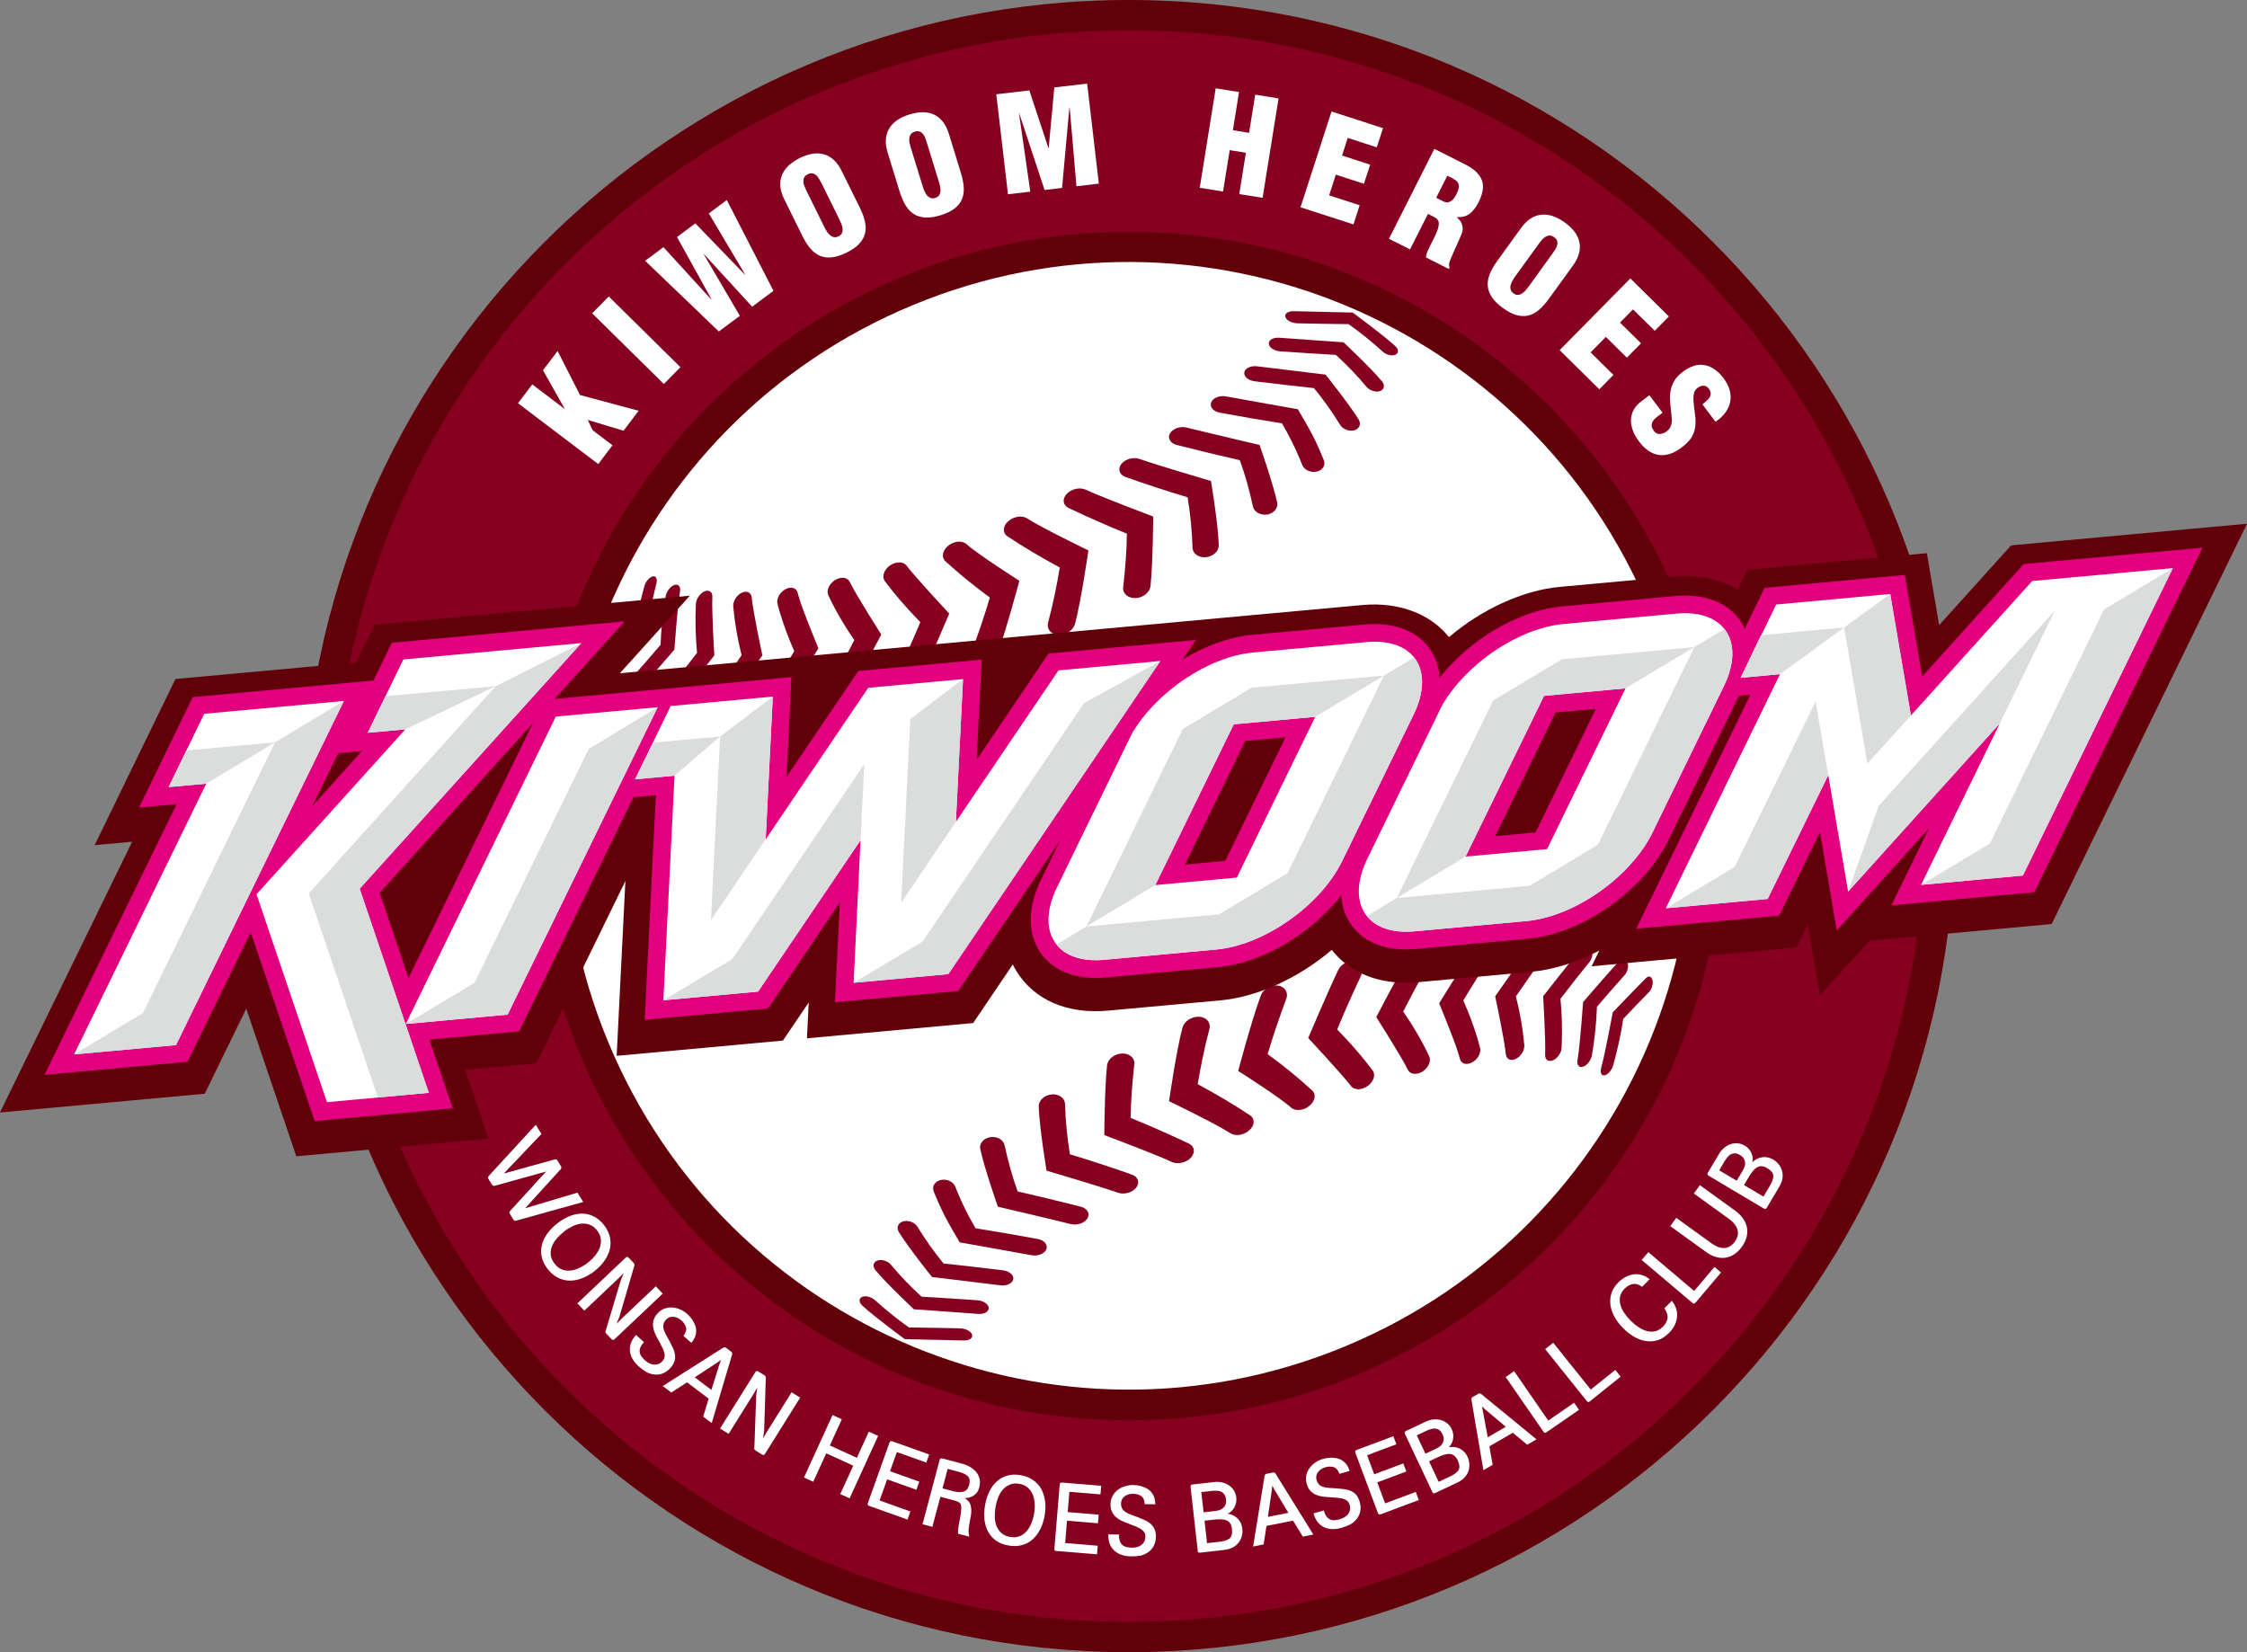
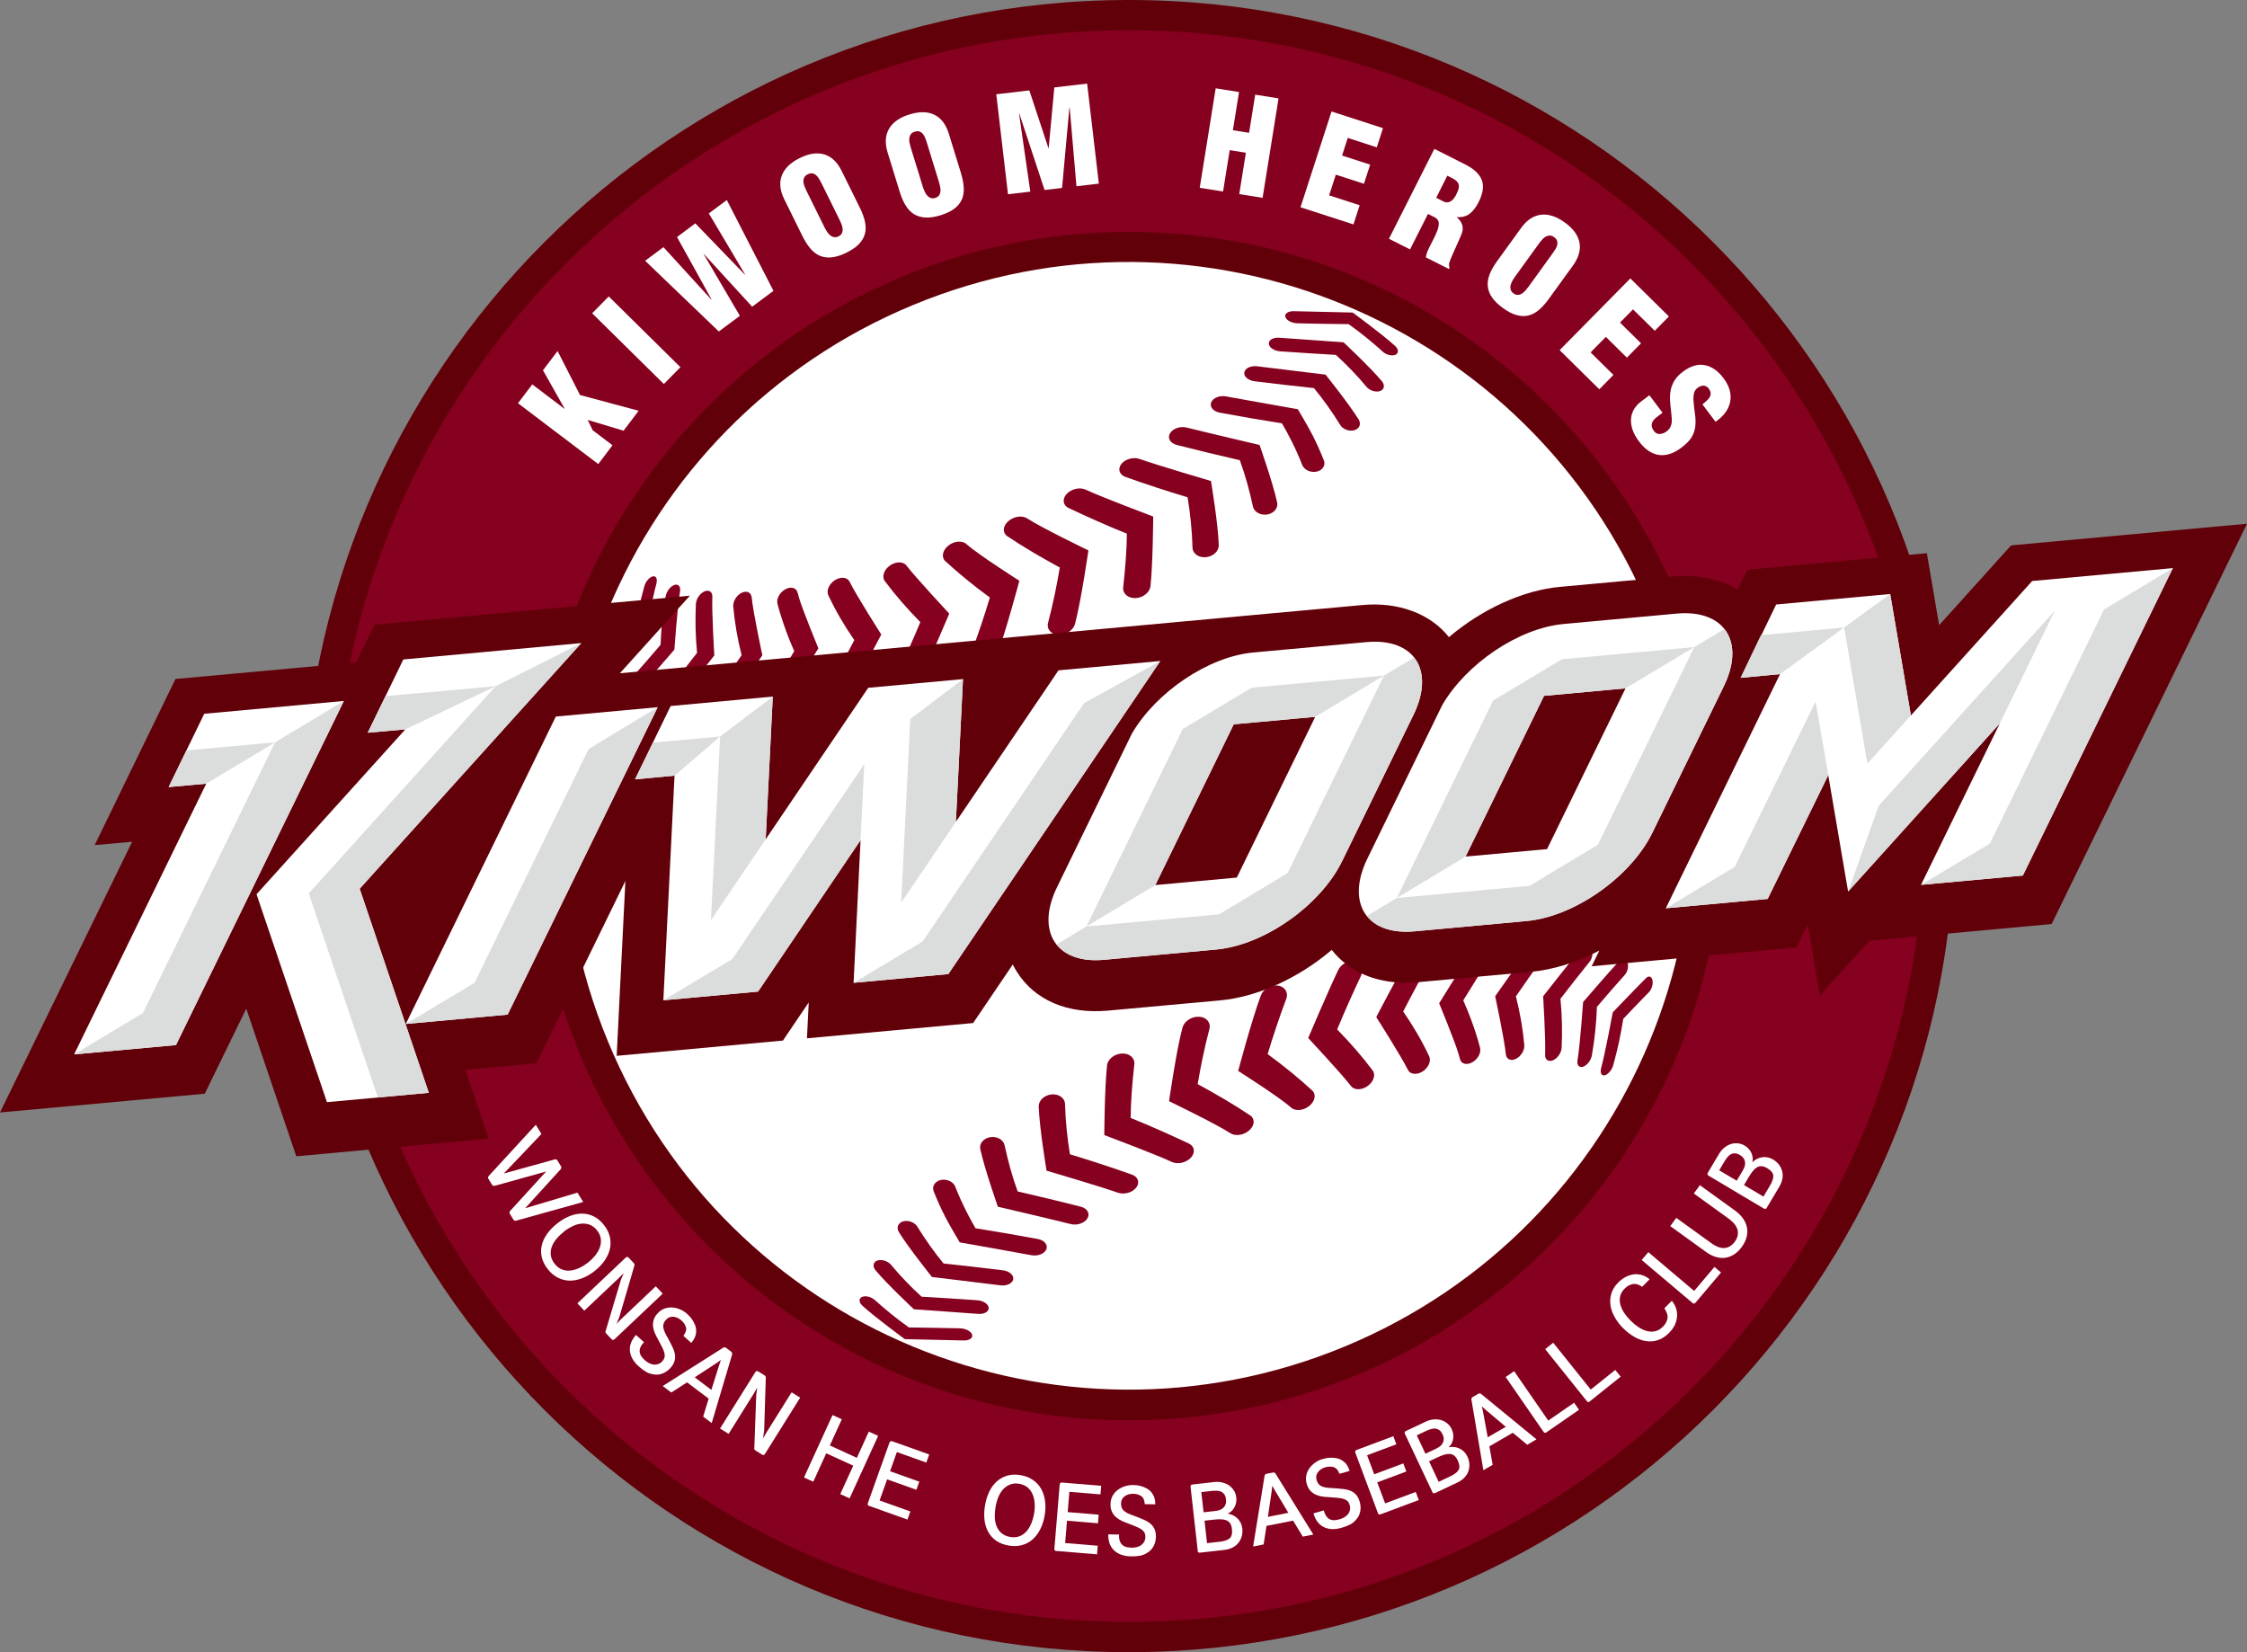
<svg xmlns="http://www.w3.org/2000/svg" id="_레이어_2" data-name="레이어 2" viewBox="0 0 742.16 545.69">
  <rect x="0" y="0" width="742.16" height="545.69" fill="#808080" stroke="none" />
  <defs>
    <style>
      .cls-1 {
        fill: #fff;
      }

      .cls-2 {
        fill: #e3007f;
      }

      .cls-3 {
        fill: #dbdcdc;
      }

      .cls-4 {
        fill: #86001f;
      }

      .cls-5 {
        fill: #620009;
      }
    </style>
  </defs>
  <g id="_레이어_1-2" data-name="레이어 1">
    <g>
      <g>
        <g>
          <path class="cls-5" d="m372.81,0C222.13,0,99.97,122.16,99.97,272.84s122.16,272.85,272.84,272.85,272.84-122.16,272.84-272.85S523.5,0,372.81,0Z" />
          <path class="cls-4" d="m372.81,535.69c-145.17,0-262.85-117.66-262.85-262.85S227.64,9.98,372.81,9.98s262.87,117.69,262.87,262.86-117.69,262.85-262.87,262.85Z" />
        </g>
        <g>
          <path class="cls-1" d="m197.6,153.28l-26.52-20.1,4.72-6.22,10.61,8.04.06-.07-7.13-12.63,4.82-6.36,7.41,14.53,19.37,5.2-4.99,6.59-11.83-3.56,1.64,3.41,6.54,4.95-4.71,6.23Z" />
          <path class="cls-1" d="m219.26,126.83l-23.68-23.36,5.48-5.56,23.68,23.37-5.48,5.56Z" />
          <path class="cls-1" d="m246.03,90.71l.07-.05-11.98-20.18,5.94-4.41,15.41,29.99-7.04,5.24-15.91-17.36-.07.05,11.92,20.32-6.95,5.17-24.34-23.35,6.05-4.5,15.84,17.34.02-.13-11.38-20.55,6.05-4.52,16.35,16.92Z" />
          <path class="cls-1" d="m283.98,68.56c.83,1.67,1.39,3.23,1.71,4.67.31,1.44.31,2.77-.01,3.99-.33,1.22-.97,2.33-1.95,3.36-.98,1.03-2.36,1.98-4.13,2.86-1.77.87-3.38,1.39-4.79,1.55-1.43.16-2.72,0-3.9-.46-1.18-.48-2.24-1.28-3.21-2.4-.96-1.12-1.86-2.53-2.68-4.19l-5.99-12.12c-1.43-2.89-1.7-5.52-.81-7.85.89-2.33,2.88-4.26,5.95-5.78,3.07-1.52,5.8-1.9,8.15-1.17,2.36.74,4.25,2.54,5.67,5.43l5.99,12.13Zm-12.75-8.2c-.22-.45-.47-.91-.75-1.35-.27-.47-.58-.85-.93-1.14-.34-.32-.75-.51-1.21-.6-.45-.1-.97.02-1.55.29-.56.27-.95.63-1.15,1.04-.21.41-.31.86-.28,1.33.01.48.11.95.3,1.47.19.49.39.98.61,1.43l6.05,12.24c.2.42.46.87.77,1.35.3.48.63.89,1.02,1.22.38.33.81.57,1.3.66.48.11,1,.03,1.56-.24.55-.28.93-.65,1.12-1.08.19-.45.26-.91.22-1.42-.05-.51-.19-1.01-.39-1.54-.21-.53-.42-.99-.63-1.43l-6.04-12.24Z" />
          <path class="cls-1" d="m317.37,57.1c.55,1.77.86,3.41.95,4.88.08,1.48-.14,2.78-.64,3.93-.51,1.15-1.34,2.15-2.46,3.01-1.13.86-2.64,1.58-4.53,2.17-1.9.58-3.56.84-4.98.76-1.43-.07-2.69-.43-3.77-1.08-1.08-.66-2.01-1.61-2.79-2.88-.78-1.26-1.44-2.78-1.99-4.55l-3.98-12.93c-.95-3.08-.8-5.7.45-7.86,1.25-2.17,3.52-3.76,6.79-4.76,3.29-1.01,6.03-.97,8.23.13,2.22,1.1,3.79,3.19,4.75,6.27l3.98,12.93Zm-11.29-10.13c-.16-.48-.32-.97-.52-1.47-.2-.49-.44-.92-.74-1.27-.3-.36-.66-.62-1.11-.78-.43-.17-.96-.14-1.58.05-.6.19-1.03.46-1.3.83-.27.39-.43.81-.49,1.27-.06.47-.04.96.06,1.49.1.53.23,1.03.37,1.51l4.02,13.05c.14.46.32.94.55,1.47.21.52.49.97.81,1.36.33.4.72.7,1.18.88.46.19.98.19,1.58,0,.6-.18,1.02-.48,1.28-.88.26-.4.4-.86.44-1.36.03-.51-.02-1.04-.14-1.59-.12-.55-.25-1.05-.39-1.5l-4.02-13.06Z" />
          <path class="cls-1" d="m332.93,64.19l-3.87-33.05,10.92-1.28,6.3,19.05.09-.02,1.86-20.01,10.84-1.27,3.87,33.04-7.4.87-2.24-26h-.09s-2.42,26.55-2.42,26.55l-5.78.68-8.36-25.28h-.08s3.73,25.83,3.73,25.83l-7.35.86Z" />
          <path class="cls-1" d="m396.26,62.02l5.27-32.85,7.71,1.23-2.03,12.61,5.35.86,2.02-12.61,7.71,1.24-5.27,32.84-7.71-1.23,2.19-13.66-5.34-.86-2.2,13.67-7.7-1.23Z" />
          <path class="cls-1" d="m429.54,68.46l10.25-31.64,17,5.51-2.05,6.33-9.59-3.11-1.88,5.82,9.28,3.01-2.06,6.32-9.28-3.01-2.21,6.83,10.08,3.27-2.04,6.33-17.52-5.67Z" />
          <path class="cls-1" d="m465.73,82.38l-6.97-3.52,14.99-29.69,10.17,5.13c2.88,1.45,4.71,3.15,5.49,5.13.79,1.97.42,4.44-1.07,7.39-.8,1.58-1.74,2.82-2.81,3.69-1.08.89-2.5,1.28-4.29,1.22l-.04.08c.86.7,1.46,1.54,1.76,2.52.28.98.21,2-.25,3.05-.26.64-.59,1.4-.98,2.29-.4.89-.8,1.79-1.22,2.71-.42.93-.8,1.8-1.16,2.64-.37.84-.61,1.54-.74,2.06-.04.54.01,1,.16,1.37l-.21.4-7.6-3.84c.05-.34.1-.66.17-.98.08-.31.18-.62.3-.92.61-1.35,1.23-2.6,1.84-3.76.61-1.16,1.11-2.23,1.47-3.21.36-.98.51-1.83.47-2.55-.05-.72-.48-1.31-1.27-1.78l-2.29-1.16-5.93,11.72Zm8.62-17.07l2.36,1.2c.51.25.98.36,1.42.32.43-.04.83-.2,1.19-.45.36-.24.68-.58.98-.99.29-.4.55-.84.77-1.3.44-.87.69-1.6.76-2.2.08-.59-.03-1.11-.31-1.55-.27-.45-.71-.83-1.31-1.18-.6-.35-1.33-.72-2.18-1.13l-3.67,7.29Z" />
          <path class="cls-1" d="m511.61,98.66c-1.09,1.51-2.2,2.75-3.33,3.71-1.12.95-2.29,1.57-3.52,1.85-1.24.28-2.53.23-3.89-.16-1.36-.37-2.85-1.15-4.46-2.31-1.61-1.16-2.82-2.35-3.62-3.52-.8-1.19-1.27-2.41-1.39-3.67-.13-1.25.08-2.58.61-3.96.54-1.38,1.37-2.82,2.46-4.33l7.93-10.97c1.88-2.61,4.07-4.07,6.55-4.37,2.49-.31,5.11.54,7.89,2.56,2.79,2,4.4,4.23,4.85,6.65.45,2.42-.27,4.95-2.15,7.56l-7.93,10.95Zm1.29-15.1c.3-.4.59-.84.86-1.29.29-.46.46-.91.57-1.36.11-.46.1-.9-.04-1.36-.13-.44-.47-.86-1-1.23-.51-.36-.98-.54-1.45-.53-.47.01-.9.14-1.32.37-.4.24-.78.55-1.14.95-.36.39-.68.8-.98,1.2l-8.01,11.08c-.28.38-.55.82-.84,1.31-.28.49-.48.98-.61,1.48-.12.5-.11.99.02,1.47.12.47.45.89.95,1.26.5.36.99.53,1.47.49.48-.04.93-.19,1.36-.48.42-.27.8-.63,1.18-1.06.37-.43.69-.83.97-1.22l8-11.07Z" />
          <path class="cls-1" d="m515.13,115.65l23.36-23.69,12.73,12.56-4.67,4.73-7.18-7.07-4.3,4.36,6.95,6.85-4.68,4.74-6.94-6.86-5.04,5.12,7.54,7.44-4.66,4.75-13.1-12.93Z" />
          <path class="cls-1" d="m549.14,136.3l-1.87,1.42c-.38.28-.71.59-1,.92-.3.32-.49.68-.63,1.08-.12.39-.15.81-.05,1.24.08.43.31.9.69,1.4.55.73,1.21,1.05,2.01.98.8-.08,1.53-.37,2.21-.89.57-.43.97-.89,1.21-1.41.24-.5.4-1.05.45-1.61.05-.56.05-1.14-.04-1.73-.07-.59-.13-1.19-.17-1.79-.18-1.37-.31-2.66-.36-3.86-.05-1.2.04-2.35.28-3.45.26-1.1.69-2.11,1.28-3.06.61-.95,1.49-1.87,2.68-2.76,2.5-1.89,4.9-2.61,7.23-2.17,2.31.43,4.38,1.88,6.21,4.31,1.02,1.34,1.69,2.7,2.05,4.04.34,1.35.38,2.64.11,3.87-.26,1.25-.8,2.41-1.62,3.52-.83,1.1-1.89,2.08-3.2,2.95l-4.31-5.73c.36-.31.75-.64,1.16-1,.42-.35.78-.72,1.06-1.13.3-.39.45-.84.5-1.3.04-.46-.11-.96-.45-1.51-.43-.68-.94-1.08-1.54-1.2-.6-.12-1.21,0-1.86.37-.87.51-1.4,1.13-1.6,1.85-.2.72-.28,1.55-.24,2.47.13,1.76.31,3.32.51,4.71.2,1.39.24,2.69.1,3.94-.13,1.25-.53,2.44-1.17,3.57-.66,1.11-1.8,2.29-3.43,3.52-2.58,1.94-5.06,2.74-7.45,2.4-2.39-.36-4.57-1.83-6.52-4.43-1.07-1.42-1.8-2.77-2.21-4.07-.42-1.31-.56-2.53-.43-3.66.13-1.13.48-2.15,1.05-3.07.57-.91,1.3-1.69,2.17-2.35l2.83-2.14,4.35,5.78Z" />
        </g>
        <path class="cls-5" d="m372.81,469.1c-108.38,0-196.24-87.87-196.24-196.26s87.86-196.25,196.24-196.25,196.26,87.86,196.26,196.25-87.86,196.26-196.26,196.26Z" />
        <g>
          <path class="cls-1" d="m444.07,444.77c-95.01,39.34-203.91-5.76-243.26-100.77-39.35-94.99,5.76-203.9,100.76-243.26,94.99-39.33,203.9,5.76,243.24,100.77,39.36,95.01-5.74,203.9-100.74,243.26Z" />
          <g>
            <g>
              <path class="cls-4" d="m212.8,193.69c.43-1.58,1.68-3.05,2.78-3.31.78-.19,1.26.28,1.35,1.11.03.38-.02.81-.13,1.3-1.26,4.42-3.85,18.35-3.85,18.35,0,0-7.41,7.76-10.92,11.28-.9.92-1.89.63-2.18-.62-.28-1.26.24-3.04,1.15-3.97,2.77-2.82,5.58-5.71,8.5-8.83.79-5.17,1.9-10.3,3.31-15.3Z" />
              <path class="cls-4" d="m219.86,196.96c.28-1.64,1.58-3.32,2.87-3.75,1.02-.34,1.74.16,1.9,1.16.04.31.03.67-.03,1.04-.83,4.7-1.86,19.16-1.86,19.16,0,0-7.99,9.29-11.82,13.45-1.03,1.1-2.27.99-2.78-.27-.51-1.27-.13-3.17.89-4.29,2.97-3.28,6.03-6.82,9.15-10.5.19-5.36.74-10.68,1.67-16Z" />
              <path class="cls-4" d="m229.85,199.46c.08-1.65,1.35-3.49,2.84-4.14,1.3-.52,2.31-.04,2.54,1.14.05.22.07.46.05.72-.23,4.68.65,19.29.65,19.29,0,0-8.31,10.62-12.38,15.61-1.06,1.31-2.58,1.42-3.41.25-.79-1.16-.59-3.17.48-4.5,3.21-4.01,6.39-8,9.61-12.2-.53-5.42-.64-10.86-.38-16.17Z" />
              <path class="cls-4" d="m242.18,200.3c-.13-1.65,1.09-3.68,2.75-4.49,1.54-.77,2.92-.26,3.26,1.1.03.13.05.26.09.39.42,4.73,3.52,19.15,3.52,19.15,0,0-8.4,12.03-12.63,17.68-1.1,1.51-2.92,1.83-4.01.74-1.09-1.07-1.06-3.17.03-4.67,3.24-4.4,6.51-9.06,9.76-13.79-1.35-5.35-2.29-10.72-2.77-16.11Z" />
              <path class="cls-4" d="m257.41,201.69c-.22-.73-.42-1.48-.61-2.23-.44-1.59.68-3.75,2.5-4.77,1.83-1.08,3.69-.61,4.12,1,.2.74.4,1.46.62,2.17,1.14,3.81,6.26,16.28,6.26,16.28,0,0-8.2,13.24-12.4,19.7-1.11,1.71-3.17,2.33-4.64,1.42-1.42-.92-1.69-3.04-.6-4.76,3.31-5.17,6.52-10.2,9.67-15.42-1.98-4.44-3.61-8.95-4.93-13.4Z" />
              <path class="cls-4" d="m282.17,211.43c-3.34-4.84-6.22-9.78-8.58-14.81-.74-1.53.26-3.76,2.16-5,1.97-1.21,4.12-1.01,4.87.52,2.1,4.36,10.46,17.43,10.46,17.43,0,0-7.48,14.33-11.57,21.32-1.09,1.88-3.4,2.77-5.17,2.01-1.75-.77-2.31-2.89-1.22-4.77,3.14-5.46,6.15-11.09,9.04-16.71Z" />
              <path class="cls-4" d="m303.98,205.49c-4.39-4.48-8.3-8.96-11.74-13.57-1.04-1.41-.32-3.7,1.65-5.1,1.98-1.42,4.46-1.43,5.51-.02,3.02,3.95,14.13,15.88,14.13,15.88,0,0-6.33,14.94-9.92,22.48-.99,2.04-3.45,3.24-5.52,2.7-2.07-.53-2.95-2.59-2.02-4.62,2.83-6,5.46-11.88,7.9-17.75Z" />
              <path class="cls-4" d="m320.8,215.6c2.3-6.18,4.36-12.24,6.14-18.25-5.33-3.87-10.3-7.97-14.73-12.02-1.36-1.28-.93-3.55.99-5.1,1.91-1.55,4.63-1.79,6.01-.52,3.9,3.5,17.47,12.11,17.47,12.11,0,0-4.57,17.17-7.51,24.95-.79,2.11-3.3,3.54-5.62,3.23-2.29-.32-3.54-2.29-2.76-4.39Z" />
              <path class="cls-4" d="m349.59,209.71c-2.44-.13-3.98-1.95-3.41-4.07,1.61-6.07,2.86-12.25,3.86-18.19-6.13-3.35-11.87-6.68-17.33-10.34-1.64-1.11-1.54-3.32.28-4.93,1.81-1.62,4.61-2.05,6.26-.96,4.71,3.08,20.24,10.58,20.24,10.58,0,0-2.37,16.51-4.43,24.28-.59,2.13-3.01,3.73-5.48,3.63Z" />
              <path class="cls-4" d="m370.98,193.98c.68-6.24,1.16-12.02,1.22-17.71-6.72-2.71-13.21-5.63-19.27-8.48h0c-1.89-.92-2.16-3-.6-4.67,1.54-1.66,4.37-2.27,6.28-1.38,5.23,2.45,22.28,8.87,22.28,8.87,0,0-.08,15.34-.9,23-.24,2.07-2.44,3.83-4.91,3.93-2.48.12-4.34-1.48-4.1-3.56Z" />
              <path class="cls-4" d="m393.87,180.86c-.15-5.72-.75-11.28-1.62-16.61-6.99-2.1-13.83-4.33-20.48-6.71-2.08-.74-2.7-2.67-1.38-4.32,1.3-1.62,4-2.36,6.05-1.62,5.67,2.02,23.53,7.27,23.53,7.27,0,0,2.35,14,2.58,21.18.04,1.97-1.83,3.74-4.23,3.98-2.41.24-4.4-1.19-4.45-3.16Z" />
              <path class="cls-4" d="m413.83,167.28c-1.16-5.4-2.57-10.47-4.33-15.28-7.05-1.62-14.03-3.29-20.84-5.04-2.15-.57-3.17-2.3-2.19-3.88.93-1.57,3.43-2.41,5.56-1.84,5.83,1.48,23.99,5.73,23.99,5.73,0,0,4.36,12.34,5.81,19,.4,1.82-1.07,3.59-3.26,3.96-2.22.36-4.36-.82-4.75-2.65Z" />
              <path class="cls-4" d="m430.11,153.56c-1.08-2.76-2.29-5.47-3.62-8.08-.96-1.93-1.99-3.8-3.07-5.65-6.81-1.08-13.65-2.26-20.53-3.53-2.18-.4-3.45-1.94-2.83-3.44.6-1.46,2.82-2.35,4.96-1.92,5.87,1.1,23.63,4.22,23.63,4.22,0,0,3.36,5.59,4.86,8.56,1.37,2.68,2.61,5.45,3.74,8.3.66,1.63-.41,3.33-2.36,3.75-1.98.43-4.13-.55-4.79-2.22Z" />
              <path class="cls-4" d="m442.64,140.33c-2.69-4.35-5.52-8.35-8.65-12.14-6.48-.69-13.04-1.45-19.62-2.26-2.11-.27-3.64-1.59-3.38-2.96.24-1.36,2.14-2.23,4.22-1.99,5.64.71,22.6,2.75,22.6,2.75,0,0,7.64,9.52,10.95,14.84.05.06.08.12.1.2.74,1.4.08,2.84-1.5,3.32-1.69.51-3.83-.28-4.73-1.76Z" />
              <path class="cls-4" d="m451.31,127.73c-3.08-3.73-6.51-7.24-10.09-10.52-5.96-.32-12.08-.71-18.4-1.17-2-.15-3.7-1.28-3.74-2.54-.07-1.24,1.52-2.12,3.5-1.95,5.41.4,21.18,1.51,21.18,1.51,0,0,8.82,8.24,12.68,12.88.12.15.22.28.3.43.68,1.15.33,2.35-.92,2.79-1.44.48-3.44-.14-4.52-1.44Z" />
              <path class="cls-4" d="m456.65,116.09c-3.65-3.29-7.32-6.27-11.22-9.03-5.43-.05-11.07-.15-16.82-.27-1.9-.03-3.72-.97-4.06-2.1-.33-1.1.91-1.94,2.77-1.91,4.93.13,19.45.45,19.45.45,0,0,9.56,6.99,13.99,11.01.22.21.43.43.58.65.6.91.49,1.84-.42,2.27-1.15.52-3.07.05-4.28-1.06Z" />
            </g>
            <g>
              <path class="cls-4" d="m532.83,351.84c-.44,1.56-1.68,3.03-2.78,3.31-.77.17-1.25-.28-1.34-1.11-.03-.38.02-.81.13-1.31,1.26-4.41,3.84-18.36,3.84-18.36,0,0,7.42-7.76,10.93-11.26.9-.95,1.89-.65,2.18.62.28,1.25-.23,3.03-1.15,3.96-2.77,2.84-5.58,5.72-8.5,8.83-.79,5.17-1.91,10.3-3.31,15.31Z" />
              <path class="cls-4" d="m525.78,348.57c-.28,1.62-1.58,3.32-2.88,3.74-1.02.34-1.74-.16-1.9-1.15-.03-.31-.03-.66.04-1.05.83-4.7,1.85-19.15,1.85-19.15,0,0,7.99-9.29,11.83-13.47,1.03-1.1,2.27-.97,2.78.29.51,1.25.13,3.17-.9,4.28-2.96,3.27-6.02,6.82-9.15,10.49-.19,5.37-.74,10.69-1.67,16.02Z" />
              <path class="cls-4" d="m515.79,346.07c-.08,1.64-1.36,3.48-2.85,4.13-1.3.53-2.32.04-2.55-1.14-.05-.21-.06-.45-.05-.72.23-4.68-.65-19.29-.65-19.29,0,0,8.32-10.61,12.38-15.6,1.07-1.32,2.57-1.43,3.41-.25.78,1.16.59,3.17-.47,4.49-3.21,4-6.4,8-9.61,12.2.53,5.41.64,10.87.39,16.18Z" />
              <path class="cls-4" d="m503.46,345.21c.13,1.66-1.09,3.68-2.76,4.51-1.53.77-2.91.25-3.26-1.1-.02-.14-.04-.28-.08-.42-.43-4.73-3.52-19.14-3.52-19.14,0,0,8.4-12.04,12.63-17.69,1.11-1.5,2.92-1.83,4.02-.73,1.09,1.07,1.05,3.16-.04,4.66-3.24,4.4-6.51,9.06-9.77,13.78,1.36,5.35,2.3,10.72,2.78,16.11Z" />
              <path class="cls-4" d="m488.23,343.82c.22.74.42,1.49.61,2.25.43,1.58-.68,3.74-2.5,4.76-1.84,1.07-3.69.61-4.11-1.01-.21-.72-.41-1.45-.63-2.17-1.14-3.8-6.26-16.29-6.26-16.29,0,0,8.19-13.24,12.4-19.69,1.1-1.71,3.16-2.33,4.63-1.42,1.42.9,1.69,3.03.6,4.76-3.3,5.16-6.51,10.21-9.67,15.41,1.98,4.43,3.63,8.94,4.94,13.39Z" />
              <path class="cls-4" d="m463.46,334.09c3.35,4.84,6.23,9.77,8.59,14.81.73,1.53-.27,3.75-2.17,5-1.97,1.22-4.12.98-4.87-.54-2.1-4.35-10.45-17.43-10.45-17.43,0,0,7.46-14.31,11.56-21.32,1.1-1.87,3.4-2.78,5.17-2.01,1.74.76,2.31,2.9,1.22,4.77-3.15,5.46-6.14,11.08-9.05,16.71Z" />
              <path class="cls-4" d="m441.66,340.02c4.38,4.48,8.29,8.98,11.73,13.57,1.03,1.41.32,3.69-1.66,5.1-1.98,1.42-4.45,1.43-5.51.02-3.03-3.96-14.13-15.87-14.13-15.87,0,0,6.32-14.93,9.93-22.5.99-2.02,3.44-3.23,5.51-2.69,2.06.53,2.94,2.6,2.01,4.61-2.84,6-5.46,11.89-7.89,17.76Z" />
              <path class="cls-4" d="m424.83,329.91c-2.3,6.2-4.36,12.26-6.14,18.25,5.34,3.88,10.31,7.98,14.74,12.04,1.36,1.26.94,3.53-1,5.08-1.9,1.56-4.63,1.8-6.01.53-3.9-3.5-17.46-12.09-17.46-12.09,0,0,4.56-17.18,7.5-24.96.79-2.12,3.3-3.55,5.63-3.24,2.28.33,3.54,2.29,2.75,4.38Z" />
              <path class="cls-4" d="m396.04,335.82c2.45.11,3.98,1.94,3.41,4.05-1.61,6.09-2.86,12.27-3.87,18.2,6.14,3.35,11.89,6.68,17.33,10.33,1.64,1.11,1.54,3.31-.29,4.93-1.8,1.61-4.6,2.04-6.25.95-4.71-3.08-20.24-10.57-20.24-10.57,0,0,2.36-16.52,4.42-24.28.59-2.13,3.02-3.73,5.49-3.61Z" />
              <path class="cls-4" d="m374.65,351.54c-.68,6.22-1.16,12.02-1.21,17.7,6.73,2.71,13.21,5.64,19.27,8.48h0c1.88.91,2.15,2.99.6,4.67-1.54,1.65-4.37,2.28-6.28,1.38-5.23-2.47-22.29-8.87-22.29-8.87,0,0,.08-15.34.91-23,.23-2.07,2.42-3.83,4.9-3.93,2.51-.13,4.35,1.48,4.11,3.57Z" />
              <path class="cls-4" d="m351.77,364.66c.16,5.71.75,11.29,1.62,16.59,6.99,2.12,13.84,4.35,20.48,6.72,2.07.73,2.69,2.68,1.39,4.31-1.31,1.65-4,2.37-6.06,1.65-5.67-2.03-23.53-7.27-23.53-7.27,0,0-2.35-14.02-2.6-21.2-.04-1.97,1.85-3.74,4.24-3.99,2.41-.22,4.41,1.19,4.46,3.18Z" />
              <path class="cls-4" d="m331.8,378.23c1.16,5.41,2.57,10.47,4.32,15.29,7.05,1.62,14.02,3.29,20.84,5.03,2.16.56,3.17,2.3,2.19,3.88-.94,1.57-3.43,2.41-5.57,1.85-5.83-1.48-23.99-5.72-23.99-5.72,0,0-4.35-12.34-5.81-19-.41-1.83,1.06-3.6,3.26-3.96,2.22-.37,4.36.8,4.75,2.64Z" />
              <path class="cls-4" d="m315.52,391.97c1.08,2.76,2.3,5.45,3.62,8.07.96,1.93,2,3.8,3.06,5.64,6.81,1.09,13.66,2.26,20.54,3.54,2.18.39,3.45,1.93,2.85,3.43-.62,1.46-2.84,2.35-4.97,1.92-5.87-1.09-23.63-4.23-23.63-4.23,0,0-3.36-5.59-4.86-8.56-1.37-2.68-2.62-5.45-3.74-8.29-.66-1.64.4-3.33,2.36-3.76,1.97-.42,4.13.55,4.78,2.23Z" />
              <path class="cls-4" d="m303,405.17c2.69,4.35,5.53,8.35,8.65,12.15,6.48.69,13.04,1.44,19.62,2.25,2.11.26,3.64,1.59,3.39,2.96-.24,1.36-2.14,2.25-4.23,2-5.63-.72-22.6-2.75-22.6-2.75,0,0-7.65-9.52-10.95-14.85-.05-.06-.08-.12-.1-.2-.73-1.39-.09-2.84,1.49-3.32,1.7-.5,3.83.29,4.73,1.75Z" />
              <path class="cls-4" d="m294.32,417.78c3.09,3.72,6.51,7.25,10.08,10.51,5.96.33,12.08.72,18.41,1.17,2.01.14,3.69,1.28,3.75,2.54.06,1.25-1.53,2.12-3.5,1.96-5.41-.42-21.2-1.52-21.2-1.52,0,0-8.81-8.23-12.68-12.88-.12-.15-.22-.28-.31-.43-.68-1.14-.32-2.35.92-2.79,1.44-.48,3.45.15,4.53,1.43Z" />
              <path class="cls-4" d="m288.99,429.42c3.65,3.3,7.33,6.27,11.21,9.02,5.42.07,11.08.16,16.82.29,1.91.03,3.71.97,4.06,2.1.33,1.09-.9,1.94-2.76,1.91-4.94-.12-19.46-.44-19.46-.44,0,0-9.56-6.98-14-11.01-.22-.22-.42-.44-.58-.65-.6-.92-.48-1.85.43-2.27,1.14-.52,3.06-.06,4.28,1.06Z" />
            </g>
          </g>
        </g>
      </g>
      <g>
        <g>
          <path class="cls-5" d="m664.69,180.14l-.49.04-23.72,26.31-4.06-23.78-59.3,5.46-3.19,6.6c-4.91-2.97-10.93-4.53-17.51-4.53-1.31,0-2.64.07-3.96.18l-37.33,3.43c-12.03,1.11-25.61,7.29-36.56,16.59-6.12-7.74-16.68-11.71-28.6-10.6l-37.33,3.42h0s-207.9,19.11-207.9,19.11l23.12-25.62-104.17,9.58-6.05,12.47-59.69,5.47-26.68,54.87,12.38-1.13L0,367.44l67.63-6.2,13.71-28.1,16.52,48.77,63.52-5.84-7.69-22.73,23.48-2.15,29.39-60.21-2.88,57.75,54.33-4.99.58-.05,8.52-12.59-.58,11.84,54.31-4.99.58-.05,13.09-19.34c.39.8.83,1.58,1.3,2.33,5.88,9.41,16.68,14.13,30.2,12.9l37.07-3.38c12.16-1.12,25.83-7.33,36.79-16.68,5.47,7.03,14.12,10.86,24.55,10.86,1.33,0,2.69-.07,4.09-.2l37.07-3.4c7.39-.67,15.17-3.1,22.66-7.03l-2.53,5.19,67.63-6.21,3.73-7.62,4.01,23.51,16.33-18.1,60.23-5.54,64.52-132.21-77.47,7.11Z" />
-           <path class="cls-2" d="m668.89,186.25l-.48.05-33.54,37.17-5.73-33.58-46.3,4.26-6.55,13.52c-.31-.7-.66-1.36-1.07-1.99-3.61-5.79-10.25-8.97-18.69-8.97-1.05,0-2.16.05-3.27.15l-37.33,3.43c-14.29,1.3-30.41,10.82-40.45,23.57-.2-3.24-1.12-6.17-2.75-8.78-3.61-5.79-10.26-8.96-18.71-8.96-1.05,0-2.16.05-3.25.14l-37.34,3.44c-7.22.66-15.29,3.56-22.81,8.13l4.36-6.45-48.65,4.48-23.75,35.06,1.65-33.05-40.74,3.76-23.74,35.05,1.65-33.03-78.19,7.2,23.12-25.62-76.92,7.07-6.06,12.47-59.69,5.47-17.72,36.48,12.4-1.13-43.63,89.42,47.23-4.33,20.88-42.8,21.12,62.4,45.59-4.2-7.7-22.73,29.64-2.71,37.74-77.31,7.42-.7-3.69,74.19,40.73-3.74,23.73-35.03-1.62,32.99,40.72-3.72,33.64-49.69-6.26,12.84c-4.34,8.9-4.57,17.27-.63,23.55,3.62,5.79,10.26,8.99,18.68,8.99,1.07,0,2.18-.07,3.29-.16l37.07-3.41c14.5-1.32,30.72-10.9,40.71-23.72.18,3.27,1.1,6.26,2.75,8.89,4.07,6.52,11.96,9.74,21.97,8.82l37.07-3.4c17.86-1.64,38.17-15.91,46.25-32.5l23.29-47.72,3.82-.36-37.73,77.31,47.22-4.33,13.49-27.59,5.54,32.47,30.45-33.73-12.42,25.45,47.22-4.34,55.54-113.8-58.57,5.36Zm-141.78,47.86l-19.93,40.83-13.32,1.22,19.92-40.83,13.33-1.22Zm-102.5,9.41l-19.92,40.82-13.32,1.22,19.91-40.83,13.33-1.22Zm-289.67,79.51l-9.53-28.12,50.65-56.14-41.12,84.26Zm-23.25-74.25l7.87-.73-16.45,18.24,8.59-17.51Z" />
          <g>
            <g>
              <polygon class="cls-1" points="192 212.4 133.22 217.81 121.45 242.02 133.88 240.9 84.73 295.36 107.99 364.03 141.63 360.94 118.79 293.54 192 212.4" />
              <polygon class="cls-1" points="671.21 191.9 631.15 236.31 624.31 196.19 586.65 199.66 574.95 223.88 587.93 222.65 550.19 300 583.84 296.91 603.85 256.02 610.41 294.47 660.51 238.94 634.49 292.26 668.13 289.18 717.67 187.64 671.21 191.9" />
            </g>
            <g>
              <polygon class="cls-1" points="183.58 236.67 134.03 338.2 167.66 335.12 217.23 233.58 183.58 236.67" />
              <polygon class="cls-1" points="67.46 235.75 55.69 259.96 68.12 258.84 24.48 348.25 58.12 345.18 113.57 231.52 67.46 235.75" />
              <path class="cls-1" d="m451.3,212.08l-37.34,3.43c-14.89,1.36-32.17,13.14-40.12,26.81l-24.71,50.69c-7.18,14.71-.2,25.46,15.56,24.01l37.08-3.4c15.78-1.45,34.38-14.54,41.55-29.25l23.55-48.28c7.18-14.71.22-25.45-15.56-24.01Zm-42.8,77.77l-26.91,2.48,25.9-53.1,26.91-2.46-25.9,53.08Z" />
              <path class="cls-1" d="m553.79,202.66l-37.34,3.44c-14.88,1.36-32.17,13.13-40.11,26.81l-24.72,50.7c-7.17,14.7-.19,25.43,15.56,24l37.07-3.4c15.76-1.45,34.38-14.54,41.55-29.24l23.55-48.29c7.18-14.71.21-25.46-15.56-24.02Zm-42.81,77.79l-26.91,2.47,25.91-53.09,26.91-2.47-25.91,53.08Z" />
              <polygon class="cls-1" points="349.61 221.41 315.72 271.45 318.07 224.3 286.77 227.17 252.9 277.21 255.24 230.07 221.51 233.19 209.74 257.41 222.79 256.19 219.1 330.38 250.38 327.51 284.23 277.5 281.93 324.61 313.22 321.73 383.24 218.32 349.61 221.41" />
            </g>
          </g>
        </g>
        <g>
          <polygon class="cls-3" points="68.12 258.84 90.85 245.18 61.58 247.86 55.69 259.96 68.12 258.84" />
          <polygon class="cls-3" points="133.88 240.9 163.72 226.64 127.33 229.92 121.45 242.02 133.88 240.9" />
          <g>
            <g>
              <g>
                <polygon class="cls-3" points="192 212.4 163.72 226.64 101.98 295.08 124.81 362.49 107.99 364.03 107.99 364.03 141.63 360.94 118.79 293.54 192 212.4" />
                <g>
                  <polygon class="cls-3" points="599.68 231.69 572.92 286.37 550.19 300 583.84 296.91 603.85 256.02 599.68 231.69" />
                  <polygon class="cls-3" points="616.78 252.23 631.15 236.31 624.31 196.19 609.1 207.25 616.78 252.23" />
                  <polygon class="cls-3" points="694.95 201.29 657.22 278.62 634.49 292.26 668.13 289.18 717.67 187.64 694.95 201.29" />
                  <polygon class="cls-3" points="678.68 201.7 620.52 266.12 610.41 294.47 660.51 238.94 678.68 201.7" />
                </g>
              </g>
              <g>
                <polygon class="cls-3" points="194.43 247.38 156.74 324.6 134.03 338.2 167.66 335.12 217.23 233.58 194.43 247.38" />
                <polygon class="cls-3" points="90.85 245.18 47.22 334.58 24.48 348.25 58.12 345.18 113.57 231.52 90.85 245.18" />
                <g>
                  <polygon class="cls-3" points="297.65 298.14 315.72 271.45 318.07 224.3 300.66 237.49 297.65 298.14" />
                  <polygon class="cls-3" points="285.46 252.39 241.89 316.75 219.1 330.38 250.38 327.51 284.23 277.5 285.46 252.39" />
                  <polygon class="cls-3" points="358.06 232.22 304.72 310.98 281.93 324.61 313.22 321.73 383.24 218.32 358.06 232.22" />
                </g>
              </g>
            </g>
            <polygon class="cls-3" points="222.79 256.19 237.84 243.26 215.64 245.29 209.74 257.41 222.79 256.19" />
            <polygon class="cls-3" points="587.93 222.65 609.1 207.25 581.61 209.78 574.88 223.88 587.93 222.65" />
            <polygon class="cls-3" points="234.82 303.9 252.9 277.21 255.24 230.07 237.84 243.26 234.82 303.9" />
            <polygon class="cls-3" points="413.38 227.14 390.66 240.77 358.83 306.01 381.58 292.33 407.49 239.22 407.49 239.22 434.4 236.76 457.11 223.13 413.38 227.14" />
            <path class="cls-3" d="m467.07,217.16l-9.96,5.97-31.84,65.26-22.59,13.6-43.85,4.02-9.87,5.95c2.99,3.76,8.41,5.71,15.72,5.04l37.08-3.4c.77-.07,1.56-.2,2.35-.32h0c15.22-2.44,32.38-14.95,39.2-28.93l23.55-48.28c3.84-7.86,3.63-14.58.21-18.92Z" />
            <polygon class="cls-3" points="515.88 217.74 493.16 231.37 461.33 296.61 484.07 282.92 509.98 229.83 509.98 229.83 536.89 227.36 559.62 213.72 515.88 217.74" />
            <path class="cls-3" d="m569.57,207.75l-9.95,5.97-31.86,65.27-22.58,13.6-43.85,4.01-9.87,5.96c3,3.75,8.41,5.7,15.72,5.05l37.07-3.41c.77-.07,1.56-.19,2.35-.32h0c15.23-2.44,32.38-14.95,39.2-28.93l23.55-48.29c3.84-7.86,3.63-14.59.21-18.92Z" />
          </g>
        </g>
      </g>
    </g>
    <g>
      <path class="cls-1" d="m170.62,403.16c-.22.06-.42.07-.6.03-.18-.04-.33-.16-.44-.35l-1.19-1.94c-.12-.19-.15-.37-.1-.54s.14-.33.28-.49l11.81-12.93-16.84,4.68c-.22.06-.42.07-.6.03-.18-.04-.33-.16-.44-.35l-1.19-1.94c-.12-.19-.15-.37-.1-.54s.14-.33.28-.49l15.47-16.83,1.87,3.04-12.43,13.06,16.79-4.65c.18-.04.35-.05.5-.02.15.03.28.14.41.35l1.19,1.94c.09.15.13.32.1.5s-.1.35-.23.49l-11.71,12.86,17.28-5.16,1.9,3.09-22.01,6.13Z" />
      <path class="cls-1" d="m196.38,419.82c-1.37,1.07-2.77,1.87-4.2,2.4-1.43.53-2.81.79-4.14.76-1.35-.04-2.63-.37-3.85-1.01-1.22-.63-2.32-1.57-3.29-2.82-1-1.28-1.65-2.57-1.96-3.9-.31-1.32-.31-2.63,0-3.93.3-1.3.89-2.57,1.77-3.8.88-1.23,2-2.38,3.37-3.46,1.36-1.06,2.74-1.87,4.14-2.42,1.41-.55,2.78-.82,4.12-.8,1.34.02,2.61.34,3.83.95,1.21.61,2.32,1.56,3.32,2.83.97,1.24,1.62,2.54,1.93,3.88s.32,2.67.03,3.99c-.3,1.3-.88,2.58-1.74,3.84-.86,1.25-1.97,2.41-3.32,3.47Zm-10.14-12.98c-.93.73-1.75,1.51-2.46,2.36-.71.85-1.23,1.73-1.55,2.64-.33.91-.43,1.84-.3,2.78s.55,1.87,1.26,2.78c.7.9,1.49,1.52,2.38,1.87.88.35,1.81.48,2.77.38s1.95-.38,2.96-.85c1.01-.47,1.97-1.06,2.9-1.79.91-.71,1.71-1.5,2.4-2.36.69-.86,1.2-1.74,1.52-2.66.33-.91.43-1.85.32-2.8-.11-.95-.52-1.88-1.22-2.78-.71-.91-1.52-1.54-2.42-1.88-.9-.34-1.83-.46-2.8-.37s-1.94.38-2.93.86c-.98.48-1.93,1.07-2.85,1.79Z" />
      <path class="cls-1" d="m204.56,435l-.93,2.24,1.62-1.65,11.35-10.74,2.29,2.42-15.84,14.99c-.23.22-.43.33-.58.32-.16,0-.34-.12-.54-.33l-1.65-1.74c-.21-.22-.31-.42-.32-.6,0-.18.05-.37.16-.57l4.96-16.63.93-2.24-1.62,1.65-11.4,10.78-2.29-2.42,15.88-15.03c.22-.21.4-.31.56-.32.16-.01.34.1.56.33l1.59,1.68c.19.2.29.4.29.59,0,.19-.04.38-.13.58l-4.89,16.69Z" />
      <path class="cls-1" d="m217.44,442.56c-.39-.67-.75-1.37-1.07-2.08-.32-.72-.54-1.45-.66-2.19-.1-.73-.05-1.47.15-2.22.2-.75.63-1.49,1.3-2.24.68-.76,1.45-1.3,2.3-1.61s1.72-.43,2.6-.37c.88.06,1.74.28,2.59.64.84.36,1.6.84,2.27,1.44.7.63,1.26,1.24,1.67,1.85.41.61.76,1.28,1.04,2.01.32.87.39,1.81.22,2.79-.17.99-.68,1.97-1.53,2.95l-2.6-2.32c.8-1.05,1.08-2,.84-2.83-.25-.84-.73-1.57-1.44-2.21-.87-.77-1.78-1.19-2.74-1.26-.96-.07-1.76.26-2.4.98-.47.52-.75,1.04-.86,1.55-.11.51-.07,1.04.1,1.6.15.56.4,1.16.75,1.79s.75,1.35,1.17,2.13c.38.74.75,1.47,1.09,2.18.34.71.57,1.42.69,2.14.13.73.09,1.46-.11,2.2-.2.73-.63,1.49-1.29,2.26-.76.85-1.6,1.46-2.51,1.84-.91.38-1.82.52-2.72.41-1.07-.1-2-.37-2.8-.83s-1.63-1.07-2.5-1.84c-1.76-1.57-2.74-3.27-2.93-5.09-.2-1.82.47-3.59,2-5.31l2.66,2.38c-.6.64-1.01,1.24-1.23,1.8-.22.56-.27,1.08-.18,1.57.07.49.27.96.59,1.39.32.44.72.87,1.2,1.29.4.36.84.66,1.33.9s.97.4,1.47.47c.5.04.99-.02,1.49-.18.49-.16.95-.48,1.38-.96.4-.45.64-.89.73-1.34s.06-.93-.08-1.46c-.14-.53-.39-1.14-.73-1.82-.34-.68-.76-1.48-1.25-2.4Z" />
      <path class="cls-1" d="m241.79,447.46l-6.72,22.56-2.82-2.13,1.81-5.93-7.13-5.39-5.21,3.36-2.82-2.14,19.88-12.61c.16-.11.32-.17.5-.19.18-.02.34.03.48.14l1.79,1.36c.14.11.23.25.27.43.04.18.03.36-.03.54Zm-12.33,7.45l5.5,4.16,2.66-8.48.51-1.42-1.23.88-7.44,4.86Z" />
      <path class="cls-1" d="m252.36,472.71l-.34,2.41,1.15-2.01,8.29-13.25,2.82,1.77-11.56,18.49c-.17.27-.33.42-.48.46-.15.03-.35-.03-.61-.19l-2.03-1.27c-.25-.16-.41-.33-.46-.5s-.05-.37.02-.59l.62-17.34.34-2.41-1.15,2.01-8.32,13.3-2.82-1.77,11.6-18.54c.16-.25.31-.41.46-.45.15-.05.36.01.63.18l1.96,1.23c.24.15.38.31.43.5s.06.38.02.59l-.54,17.39Z" />
      <path class="cls-1" d="m268.61,489.4l-3.06-1.4,9.43-20.63,3.06,1.4-3.95,8.65,8.92,4.08,3.95-8.65,3.08,1.41-9.43,20.63-3.08-1.41,4.29-9.39-8.92-4.08-4.29,9.39Z" />
      <path class="cls-1" d="m287.16,497.43c-.3-.11-.49-.23-.55-.37-.07-.14-.05-.36.06-.66l7.08-19.84c.1-.28.22-.46.37-.54.14-.08.37-.06.67.05l12.12,4.32-.96,2.68-9.72-3.47-2.26,6.33,9.66,3.45-.96,2.68-9.66-3.45-2.49,6.98,10.17,3.63-.96,2.68-12.57-4.49Z" />
-       <path class="cls-1" d="m311.34,481.72l6.38,1.7c1.04.28,1.98.66,2.79,1.16.82.5,1.49,1.08,2.02,1.73.52.68.87,1.44,1.04,2.28.17.84.12,1.76-.14,2.74-.31,1.16-.91,2.03-1.81,2.61-.9.58-1.91.87-3.03.89,1.1.6,1.77,1.39,2.01,2.35s.27,2.06.09,3.3c-.15.89-.29,1.66-.41,2.3-.12.64-.22,1.22-.29,1.74-.06.54-.09,1.05-.08,1.52,0,.47.09.97.24,1.51l-3.71-.99c-.04-.4-.04-.82,0-1.24.04-.42.1-.85.17-1.29.06-.44.13-.87.22-1.28.09-.41.17-.81.26-1.2.2-1.21.33-2.17.39-2.88.06-.71.03-1.27-.11-1.67-.16-.41-.44-.72-.84-.92-.4-.2-.98-.4-1.73-.6l-4.2-1.12-2.65,9.94-3.25-.86,5.61-21.11c.08-.29.19-.48.34-.58.15-.09.38-.1.69-.02Zm8.77,8.7c.31-1.18.19-2.09-.36-2.73-.55-.64-1.56-1.16-3.03-1.55l-3.71-.99-1.71,6.44,3.54.94c1.39.37,2.54.41,3.44.12.9-.29,1.52-1.03,1.83-2.23Z" />
      <path class="cls-1" d="m345.04,500.56c-.29,1.72-.79,3.25-1.49,4.6-.7,1.35-1.55,2.47-2.56,3.35-1.02.88-2.2,1.49-3.53,1.84-1.33.35-2.77.39-4.33.12-1.6-.27-2.95-.8-4.07-1.57-1.12-.77-2-1.74-2.65-2.91-.65-1.17-1.07-2.5-1.24-4-.18-1.5-.12-3.11.18-4.82.29-1.69.77-3.22,1.44-4.58.67-1.36,1.51-2.47,2.51-3.36,1-.88,2.16-1.5,3.47-1.87,1.31-.36,2.76-.41,4.36-.13,1.56.27,2.9.79,4.04,1.58,1.13.78,2.04,1.76,2.71,2.93.65,1.17,1.08,2.5,1.29,4.01.21,1.51.16,3.11-.13,4.8Zm-16.23-2.79c-.2,1.16-.28,2.3-.24,3.4.04,1.1.25,2.1.63,3,.37.9.92,1.65,1.65,2.26.73.61,1.66,1.02,2.8,1.21,1.12.19,2.13.12,3.02-.21s1.66-.86,2.31-1.58c.65-.72,1.19-1.59,1.62-2.61s.74-2.11.94-3.28c.2-1.14.26-2.26.2-3.36-.07-1.1-.28-2.09-.66-2.99-.37-.9-.92-1.66-1.64-2.29-.72-.63-1.65-1.04-2.77-1.24-1.14-.2-2.16-.12-3.05.24s-1.67.89-2.32,1.61c-.65.72-1.18,1.59-1.59,2.6-.41,1.02-.71,2.09-.91,3.24Z" />
      <path class="cls-1" d="m349,512.29c-.32-.03-.53-.1-.63-.22-.1-.12-.14-.34-.11-.66l1.74-20.99c.02-.3.1-.5.22-.61.12-.11.34-.15.66-.13l12.83,1.06-.23,2.84-10.28-.85-.55,6.7,10.23.85-.23,2.84-10.23-.85-.61,7.38,10.76.89-.23,2.84-13.3-1.1Z" />
      <path class="cls-1" d="m372.7,503.21c-.74-.25-1.46-.54-2.17-.88-.71-.33-1.36-.74-1.93-1.23-.55-.49-1-1.08-1.33-1.78-.34-.7-.5-1.54-.48-2.54.02-1.02.25-1.93.69-2.72.44-.79,1.02-1.45,1.73-1.98.71-.53,1.5-.93,2.38-1.2.88-.27,1.76-.4,2.66-.39.94.02,1.76.12,2.47.31.71.19,1.41.48,2.1.85.81.45,1.48,1.11,1.99,1.97.51.86.77,1.94.77,3.24l-3.48-.06c-.08-1.32-.48-2.22-1.21-2.69-.73-.47-1.58-.72-2.54-.73-1.16-.02-2.12.26-2.9.83-.77.58-1.16,1.35-1.18,2.31-.01.7.11,1.28.36,1.73.25.45.63.84,1.12,1.14.47.33,1.05.62,1.74.87.69.25,1.45.54,2.28.85.77.31,1.52.63,2.25.94.73.31,1.36.7,1.92,1.17.57.47,1.02,1.05,1.35,1.73.33.69.49,1.54.5,2.56-.02,1.14-.25,2.15-.7,3.03s-1.04,1.58-1.79,2.08c-.87.62-1.76,1.02-2.66,1.2-.9.17-1.93.25-3.09.23-2.36-.04-4.21-.69-5.55-1.94s-1.99-3.03-1.95-5.33l3.57.06c-.04.88.05,1.6.25,2.16.2.56.5,1,.89,1.31.37.33.83.55,1.35.67.53.12,1.11.19,1.75.2.54,0,1.07-.05,1.59-.18s1-.33,1.42-.61c.4-.29.74-.66,1.01-1.11.27-.45.41-.99.42-1.63.01-.6-.1-1.1-.32-1.49-.22-.39-.56-.74-1.02-1.05s-1.03-.61-1.74-.9c-.71-.29-1.55-.63-2.52-1Z" />
      <path class="cls-1" d="m395.59,512.09l-2.35-20.9c-.03-.3,0-.51.09-.64s.3-.22.62-.25l7.27-.82c.81-.09,1.63-.04,2.43.15s1.55.5,2.22.93c.65.45,1.21,1.02,1.65,1.7s.72,1.47.82,2.37c.13,1.13-.08,2.2-.61,3.19-.53,1-1.29,1.7-2.27,2.11,1.35.21,2.46.76,3.34,1.65.87.89,1.38,1.99,1.53,3.3.08.76.04,1.52-.13,2.29-.17.77-.5,1.49-.97,2.15-.47.68-1.11,1.25-1.92,1.71s-1.83.76-3.04.9l-7.81.88c-.32.04-.54,0-.66-.09-.12-.1-.2-.3-.24-.62Zm1.94-12.6l3.85-.43c.5-.06.98-.16,1.44-.31.47-.15.86-.39,1.19-.71.35-.3.61-.68.78-1.14.17-.46.22-1.02.14-1.68-.08-.7-.26-1.24-.53-1.63-.28-.39-.62-.69-1.02-.88-.4-.2-.86-.31-1.36-.33-.51-.02-1.04-.01-1.6.03l-3.64.41.75,6.68Zm.31,2.77l.83,7.42,3.79-.42c1.65-.15,2.85-.51,3.59-1.08.74-.58,1.02-1.63.85-3.16-.09-.82-.3-1.45-.62-1.91-.32-.46-.75-.79-1.27-.99-.53-.2-1.14-.31-1.85-.32s-1.49.03-2.34.13l-2.98.33Z" />
      <path class="cls-1" d="m421.37,486.84l12.41,20-3.47.69-3.23-5.29-8.77,1.75-.95,6.12-3.47.69,3.77-23.24c.02-.19.09-.35.19-.5s.24-.23.42-.27l2.21-.44c.18-.03.35,0,.51.08.16.09.29.22.38.38Zm-2.61,14.17l6.77-1.35-4.58-7.62-.72-1.32-.16,1.5-1.3,8.8Z" />
      <path class="cls-1" d="m439.14,494.5c-.78-.03-1.56-.09-2.34-.2-.78-.11-1.52-.31-2.21-.62-.67-.31-1.27-.74-1.8-1.31s-.93-1.33-1.2-2.29c-.28-.98-.33-1.91-.13-2.8.19-.89.55-1.69,1.08-2.4.52-.71,1.16-1.33,1.92-1.85s1.57-.9,2.43-1.15c.9-.26,1.72-.4,2.45-.42.73-.02,1.48.04,2.26.2.91.2,1.74.63,2.48,1.3.74.67,1.3,1.63,1.68,2.87l-3.35.96c-.46-1.24-1.11-1.98-1.95-2.22-.84-.24-1.72-.22-2.64.04-1.11.32-1.96.87-2.52,1.64-.57.78-.72,1.63-.45,2.55.19.67.48,1.19.85,1.55.37.36.84.62,1.41.77.55.18,1.19.28,1.92.32.73.04,1.54.09,2.43.15.83.07,1.64.15,2.43.24.78.09,1.51.28,2.17.56.68.28,1.28.7,1.8,1.26.51.56.92,1.33,1.22,2.3.31,1.1.39,2.13.22,3.1s-.54,1.81-1.1,2.52c-.65.85-1.38,1.49-2.2,1.92-.81.43-1.78.81-2.89,1.13-2.27.65-4.23.57-5.87-.24-1.65-.81-2.79-2.32-3.42-4.53l3.43-.98c.22.85.51,1.52.87,2,.36.48.77.81,1.23.99.45.2.95.28,1.49.24.54-.04,1.12-.15,1.73-.33.52-.15,1.01-.36,1.47-.64.46-.28.86-.61,1.18-.99.3-.4.52-.85.64-1.35.13-.5.1-1.06-.08-1.68-.17-.58-.41-1.02-.74-1.33-.33-.31-.76-.55-1.28-.71s-1.17-.28-1.93-.35-1.66-.15-2.7-.22Z" />
      <path class="cls-1" d="m456.11,500.12c-.3.11-.52.14-.66.07s-.27-.25-.38-.55l-7.38-19.73c-.11-.28-.13-.5-.07-.65.06-.15.24-.28.54-.39l12.05-4.51,1,2.67-9.67,3.62,2.35,6.29,9.61-3.59,1,2.67-9.61,3.59,2.6,6.94,10.12-3.78,1,2.67-12.5,4.68Z" />
      <path class="cls-1" d="m473.04,492.69l-8.97-19.02c-.13-.27-.17-.48-.12-.64.05-.16.22-.3.51-.44l6.62-3.12c.74-.35,1.53-.56,2.35-.64.82-.08,1.62-.02,2.4.16.76.21,1.47.57,2.11,1.08.65.5,1.16,1.16,1.55,1.98.49,1.03.64,2.1.45,3.22-.18,1.11-.67,2.02-1.47,2.73,1.35-.24,2.58-.08,3.69.48,1.11.56,1.95,1.43,2.52,2.63.32.69.53,1.43.61,2.22.08.79.01,1.57-.22,2.34-.22.79-.65,1.54-1.27,2.24-.62.7-1.48,1.31-2.59,1.83l-7.11,3.35c-.29.14-.51.18-.65.13s-.29-.22-.42-.51Zm-2.23-12.55l3.5-1.65c.45-.21.87-.47,1.27-.76.39-.3.69-.65.9-1.05.23-.4.35-.84.37-1.33.01-.49-.12-1.04-.41-1.63-.3-.63-.64-1.09-1.03-1.37-.39-.28-.8-.45-1.25-.51-.45-.06-.91-.01-1.4.13-.49.14-.99.32-1.5.54l-3.31,1.56,2.86,6.08Zm1.19,2.52l3.18,6.76,3.45-1.62c1.52-.67,2.54-1.4,3.05-2.18.51-.78.44-1.87-.21-3.27-.35-.74-.75-1.28-1.2-1.61-.45-.33-.96-.5-1.52-.53-.56-.02-1.18.08-1.85.29-.67.22-1.4.51-2.17.88l-2.71,1.28Z" />
      <path class="cls-1" d="m489.28,460.47l18.21,14.93-3.06,1.78-4.77-3.96-7.73,4.49,1.08,6.1-3.06,1.78-3.94-23.21c-.04-.19-.03-.36.02-.53.05-.17.16-.3.31-.39l1.95-1.13c.16-.09.32-.12.5-.09.18.03.34.11.49.24Zm2.1,14.25l5.97-3.46-6.8-5.73-1.11-1.02.33,1.47,1.61,8.74Z" />
      <path class="cls-1" d="m510.86,473.02c-.26.18-.47.26-.62.23-.15-.03-.32-.17-.5-.44l-12.43-18,2.79-1.93,11.27,16.32,8.54-5.9,1.62,2.34-10.66,7.36Z" />
      <path class="cls-1" d="m525.18,462.81c-.25.2-.45.29-.61.27-.15-.02-.33-.15-.53-.4l-13.68-17.07,2.65-2.12,12.4,15.47,8.1-6.49,1.78,2.22-10.11,8.1Z" />
      <path class="cls-1" d="m544.86,422.52l-2.47,2.5c-1.08-.79-2.11-1.09-3.09-.91-.98.18-1.87.68-2.68,1.49-.83.84-1.34,1.72-1.52,2.65s-.14,1.85.13,2.77c.26.93.7,1.84,1.31,2.73.61.89,1.31,1.72,2.09,2.49.8.79,1.64,1.48,2.54,2.09.89.6,1.81,1.03,2.74,1.28.92.26,1.84.29,2.76.09s1.79-.72,2.62-1.56c.8-.81,1.29-1.69,1.46-2.65.17-.96-.17-2.08-1.03-3.38l2.47-2.49c.71.9,1.2,1.82,1.47,2.76.27.94.34,1.87.22,2.79-.11.93-.39,1.83-.83,2.68-.45.85-1.03,1.64-1.75,2.36-1.2,1.21-2.45,2.02-3.75,2.43s-2.62.51-3.95.29c-1.32-.2-2.61-.68-3.87-1.42s-2.45-1.66-3.56-2.76c-1.07-1.05-1.98-2.22-2.73-3.49-.76-1.27-1.25-2.57-1.48-3.9-.23-1.33-.16-2.66.21-3.99.37-1.33,1.15-2.59,2.33-3.79.67-.68,1.42-1.25,2.25-1.72.82-.46,1.69-.77,2.59-.92s1.82-.1,2.76.13c.93.24,1.86.72,2.77,1.45Z" />
      <path class="cls-1" d="m560.07,430.18c-.21.24-.39.37-.54.39-.16.01-.36-.08-.6-.29l-16.7-14.12,2.19-2.59,15.14,12.81,6.7-7.93,2.18,1.84-8.37,9.9Z" />
      <path class="cls-1" d="m551.68,404.96l1.97-2.72,11.89,8.59c1.57,1.06,2.99,1.51,4.25,1.35s2.32-.86,3.2-2.07c.88-1.22,1.2-2.44.95-3.68-.24-1.23-1.1-2.45-2.59-3.64l-11.89-8.59,1.99-2.75,11.89,8.59c.96.75,1.76,1.56,2.39,2.45.63.89,1.05,1.84,1.25,2.85.21,1.01.18,2.06-.07,3.15-.26,1.09-.79,2.19-1.59,3.31-.81,1.12-1.69,1.97-2.65,2.57-.96.59-1.95.95-2.98,1.07-1.01.11-2.04,0-3.08-.32-1.04-.32-2.05-.84-3.04-1.55l-11.89-8.59Z" />
      <path class="cls-1" d="m582.49,399.12l-18.07-10.75c-.26-.15-.41-.31-.46-.46-.05-.16.01-.37.17-.65l3.74-6.29c.42-.7.95-1.32,1.59-1.85.64-.53,1.33-.93,2.08-1.21.75-.25,1.54-.35,2.35-.29.82.06,1.61.31,2.39.77.98.58,1.71,1.39,2.18,2.41s.58,2.05.31,3.08c.98-.95,2.09-1.51,3.33-1.67,1.24-.16,2.42.1,3.56.77.65.39,1.24.89,1.75,1.49.51.61.89,1.3,1.13,2.07.26.78.32,1.64.2,2.56-.12.93-.49,1.92-1.12,2.97l-4.02,6.76c-.16.28-.32.43-.47.47-.15.04-.36-.02-.64-.19Zm-8.87-9.15l1.98-3.33c.26-.43.46-.88.62-1.34.16-.46.21-.92.15-1.37-.03-.46-.18-.9-.44-1.31-.27-.41-.68-.79-1.25-1.13-.6-.36-1.14-.55-1.62-.56-.48-.02-.92.08-1.32.28-.4.2-.76.5-1.09.89-.32.39-.64.82-.94,1.29l-1.87,3.15,5.78,3.44Zm2.4,1.43l6.42,3.82,1.95-3.27c.88-1.41,1.32-2.58,1.31-3.52-.01-.94-.68-1.8-2-2.59-.7-.42-1.34-.64-1.9-.66-.56-.02-1.08.12-1.56.42-.48.3-.94.72-1.37,1.28-.44.56-.87,1.2-1.31,1.94l-1.53,2.58Z" />
    </g>
  </g>
</svg>